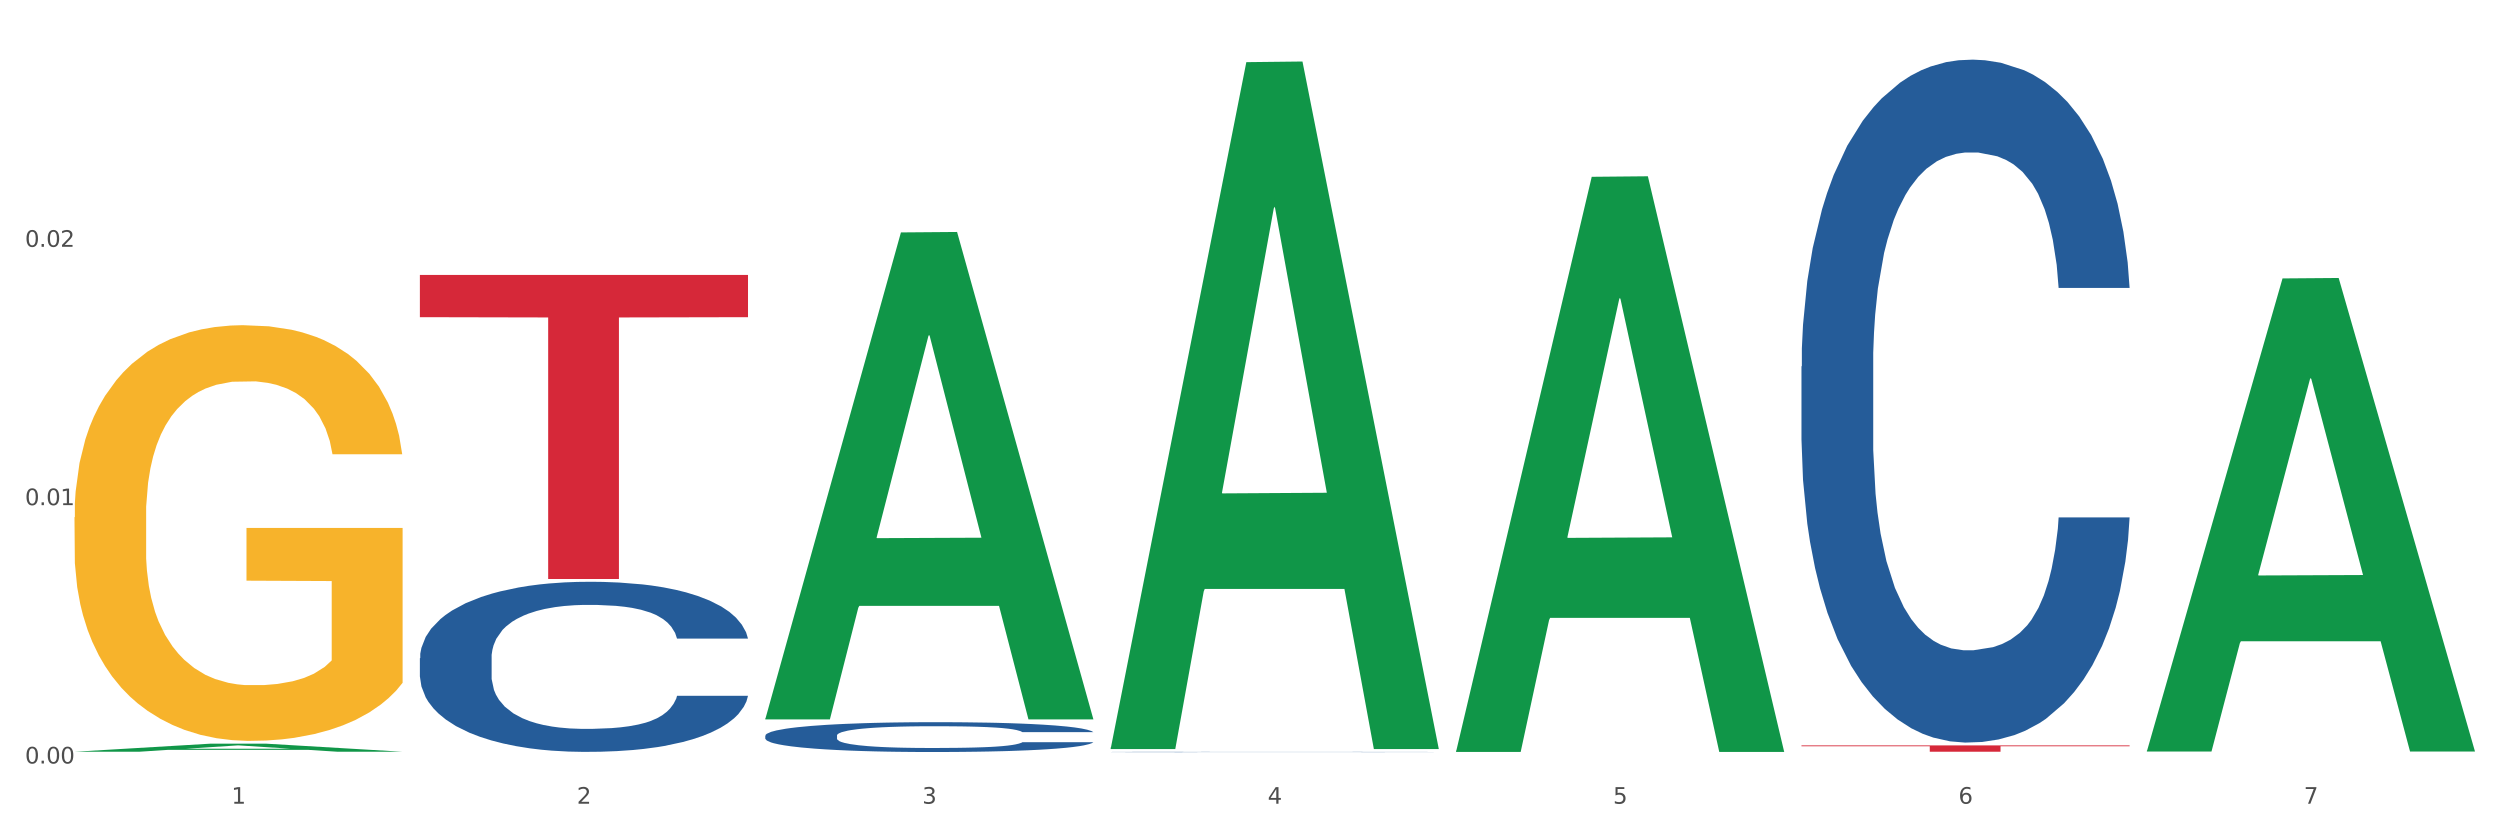
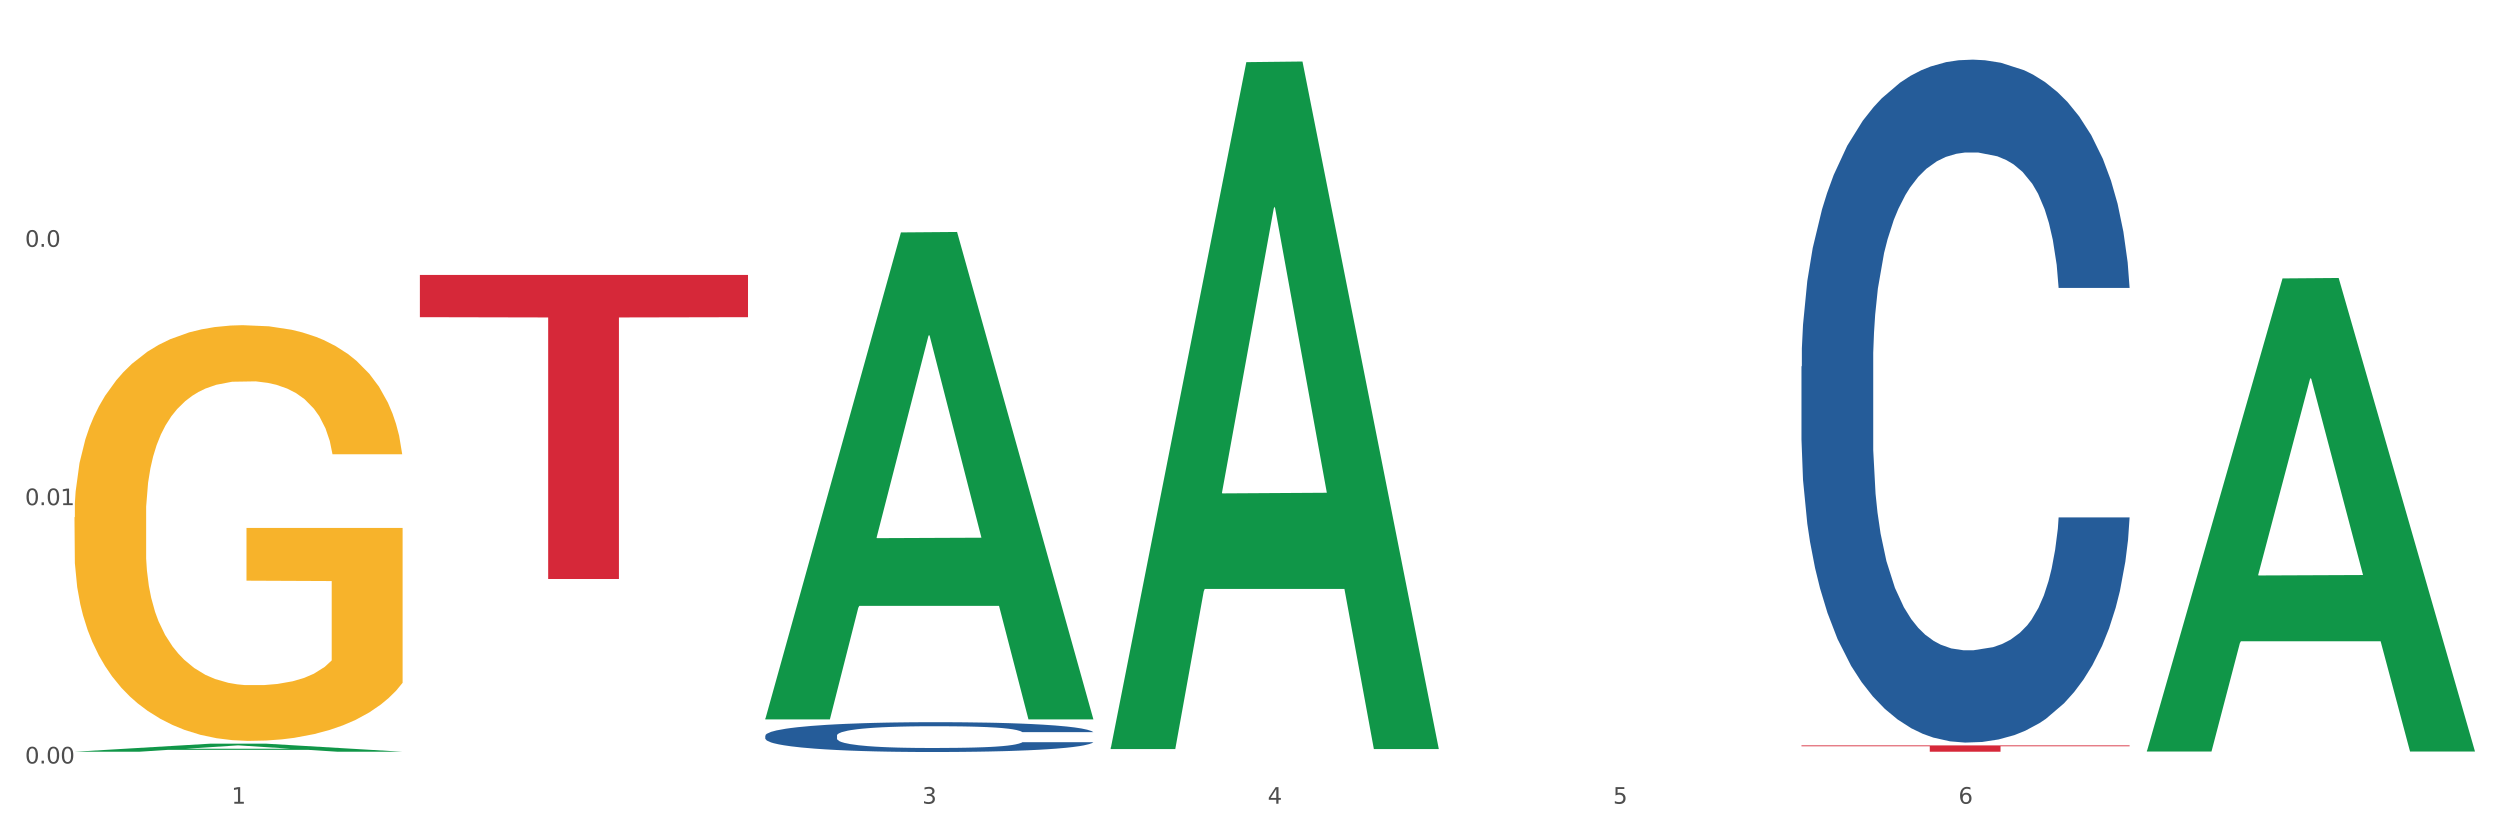
<svg xmlns="http://www.w3.org/2000/svg" xmlns:xlink="http://www.w3.org/1999/xlink" width="1080pt" height="360pt" viewBox="0 0 1080 360" version="1.1">
  <rect x="0" y="0" width="1080" height="360" fill="#333333" stroke="none" />
  <defs>
    <style type="text/css">*{stroke-linejoin: round; stroke-linecap: butt}</style>
  </defs>
  <g id="figure_1">
    <g id="patch_1">
      <path d="M 0 360  L 1080 360  L 1080 0  L 0 0  z " style="fill: #ffffff; stroke: #ffffff; stroke-linejoin: miter" />
    </g>
    <g id="axes_1">
      <g id="matplotlib.axis_1">
        <g id="xtick_1">
          <g id="text_1">
            <g style="fill: #4d4d4d" transform="translate(99.997 347.204) scale(0.096 -0.096)">
              <defs>
                <path id="DejaVuSans-31" d="M 794 531  L 1825 531  L 1825 4091  L 703 3866  L 703 4441  L 1819 4666  L 2450 4666  L 2450 531  L 3481 531  L 3481 0  L 794 0  L 794 531  z " transform="scale(0.016)" />
              </defs>
              <use xlink:href="#DejaVuSans-31" />
            </g>
          </g>
        </g>
        <g id="xtick_2">
          <g id="text_2">
            <g style="fill: #4d4d4d" transform="translate(249.209 347.204) scale(0.096 -0.096)">
              <defs>
-                 <path id="DejaVuSans-32" d="M 1228 531  L 3431 531  L 3431 0  L 469 0  L 469 531  Q 828 903 1448 1529  Q 2069 2156 2228 2338  Q 2531 2678 2651 2914  Q 2772 3150 2772 3378  Q 2772 3750 2511 3984  Q 2250 4219 1831 4219  Q 1534 4219 1204 4116  Q 875 4013 500 3803  L 500 4441  Q 881 4594 1212 4672  Q 1544 4750 1819 4750  Q 2544 4750 2975 4387  Q 3406 4025 3406 3419  Q 3406 3131 3298 2873  Q 3191 2616 2906 2266  Q 2828 2175 2409 1742  Q 1991 1309 1228 531  z " transform="scale(0.016)" />
-               </defs>
+                 </defs>
              <use xlink:href="#DejaVuSans-32" />
            </g>
          </g>
        </g>
        <g id="xtick_3">
          <g id="text_3">
            <g style="fill: #4d4d4d" transform="translate(398.421 347.204) scale(0.096 -0.096)">
              <defs>
                <path id="DejaVuSans-33" d="M 2597 2516  Q 3050 2419 3304 2112  Q 3559 1806 3559 1356  Q 3559 666 3084 287  Q 2609 -91 1734 -91  Q 1441 -91 1130 -33  Q 819 25 488 141  L 488 750  Q 750 597 1062 519  Q 1375 441 1716 441  Q 2309 441 2620 675  Q 2931 909 2931 1356  Q 2931 1769 2642 2001  Q 2353 2234 1838 2234  L 1294 2234  L 1294 2753  L 1863 2753  Q 2328 2753 2575 2939  Q 2822 3125 2822 3475  Q 2822 3834 2567 4026  Q 2313 4219 1838 4219  Q 1578 4219 1281 4162  Q 984 4106 628 3988  L 628 4550  Q 988 4650 1302 4700  Q 1616 4750 1894 4750  Q 2613 4750 3031 4423  Q 3450 4097 3450 3541  Q 3450 3153 3228 2886  Q 3006 2619 2597 2516  z " transform="scale(0.016)" />
              </defs>
              <use xlink:href="#DejaVuSans-33" />
            </g>
          </g>
        </g>
        <g id="xtick_4">
          <g id="text_4">
            <g style="fill: #4d4d4d" transform="translate(547.634 347.204) scale(0.096 -0.096)">
              <defs>
                <path id="DejaVuSans-34" d="M 2419 4116  L 825 1625  L 2419 1625  L 2419 4116  z M 2253 4666  L 3047 4666  L 3047 1625  L 3713 1625  L 3713 1100  L 3047 1100  L 3047 0  L 2419 0  L 2419 1100  L 313 1100  L 313 1709  L 2253 4666  z " transform="scale(0.016)" />
              </defs>
              <use xlink:href="#DejaVuSans-34" />
            </g>
          </g>
        </g>
        <g id="xtick_5">
          <g id="text_5">
            <g style="fill: #4d4d4d" transform="translate(696.846 347.204) scale(0.096 -0.096)">
              <defs>
                <path id="DejaVuSans-35" d="M 691 4666  L 3169 4666  L 3169 4134  L 1269 4134  L 1269 2991  Q 1406 3038 1543 3061  Q 1681 3084 1819 3084  Q 2600 3084 3056 2656  Q 3513 2228 3513 1497  Q 3513 744 3044 326  Q 2575 -91 1722 -91  Q 1428 -91 1123 -41  Q 819 9 494 109  L 494 744  Q 775 591 1075 516  Q 1375 441 1709 441  Q 2250 441 2565 725  Q 2881 1009 2881 1497  Q 2881 1984 2565 2268  Q 2250 2553 1709 2553  Q 1456 2553 1204 2497  Q 953 2441 691 2322  L 691 4666  z " transform="scale(0.016)" />
              </defs>
              <use xlink:href="#DejaVuSans-35" />
            </g>
          </g>
        </g>
        <g id="xtick_6">
          <g id="text_6">
            <g style="fill: #4d4d4d" transform="translate(846.058 347.204) scale(0.096 -0.096)">
              <defs>
                <path id="DejaVuSans-36" d="M 2113 2584  Q 1688 2584 1439 2293  Q 1191 2003 1191 1497  Q 1191 994 1439 701  Q 1688 409 2113 409  Q 2538 409 2786 701  Q 3034 994 3034 1497  Q 3034 2003 2786 2293  Q 2538 2584 2113 2584  z M 3366 4563  L 3366 3988  Q 3128 4100 2886 4159  Q 2644 4219 2406 4219  Q 1781 4219 1451 3797  Q 1122 3375 1075 2522  Q 1259 2794 1537 2939  Q 1816 3084 2150 3084  Q 2853 3084 3261 2657  Q 3669 2231 3669 1497  Q 3669 778 3244 343  Q 2819 -91 2113 -91  Q 1303 -91 875 529  Q 447 1150 447 2328  Q 447 3434 972 4092  Q 1497 4750 2381 4750  Q 2619 4750 2861 4703  Q 3103 4656 3366 4563  z " transform="scale(0.016)" />
              </defs>
              <use xlink:href="#DejaVuSans-36" />
            </g>
          </g>
        </g>
        <g id="xtick_7">
          <g id="text_7">
            <g style="fill: #4d4d4d" transform="translate(995.27 347.204) scale(0.096 -0.096)">
              <defs>
-                 <path id="DejaVuSans-37" d="M 525 4666  L 3525 4666  L 3525 4397  L 1831 0  L 1172 0  L 2766 4134  L 525 4134  L 525 4666  z " transform="scale(0.016)" />
-               </defs>
+                 </defs>
              <use xlink:href="#DejaVuSans-37" />
            </g>
          </g>
        </g>
        <g id="xtick_8" />
        <g id="xtick_9" />
        <g id="xtick_10" />
        <g id="xtick_11" />
        <g id="xtick_12" />
        <g id="xtick_13" />
      </g>
      <g id="matplotlib.axis_2">
        <g id="ytick_1">
          <g id="text_8">
            <g style="fill: #4d4d4d" transform="translate(10.8 329.835) scale(0.096 -0.096)">
              <defs>
                <path id="DejaVuSans-30" d="M 2034 4250  Q 1547 4250 1301 3770  Q 1056 3291 1056 2328  Q 1056 1369 1301 889  Q 1547 409 2034 409  Q 2525 409 2770 889  Q 3016 1369 3016 2328  Q 3016 3291 2770 3770  Q 2525 4250 2034 4250  z M 2034 4750  Q 2819 4750 3233 4129  Q 3647 3509 3647 2328  Q 3647 1150 3233 529  Q 2819 -91 2034 -91  Q 1250 -91 836 529  Q 422 1150 422 2328  Q 422 3509 836 4129  Q 1250 4750 2034 4750  z " transform="scale(0.016)" />
-                 <path id="DejaVuSans-2e" d="M 684 794  L 1344 794  L 1344 0  L 684 0  L 684 794  z " transform="scale(0.016)" />
+                 <path id="DejaVuSans-2e" d="M 684 794  L 1344 794  L 1344 0  L 684 0  z " transform="scale(0.016)" />
              </defs>
              <use xlink:href="#DejaVuSans-30" />
              <use xlink:href="#DejaVuSans-2e" transform="translate(63.623 0)" />
              <use xlink:href="#DejaVuSans-30" transform="translate(95.41 0)" />
              <use xlink:href="#DejaVuSans-30" transform="translate(159.033 0)" />
            </g>
          </g>
        </g>
        <g id="ytick_2">
          <g id="text_9">
            <g style="fill: #4d4d4d" transform="translate(10.8 218.23) scale(0.096 -0.096)">
              <use xlink:href="#DejaVuSans-30" />
              <use xlink:href="#DejaVuSans-2e" transform="translate(63.623 0)" />
              <use xlink:href="#DejaVuSans-30" transform="translate(95.41 0)" />
              <use xlink:href="#DejaVuSans-31" transform="translate(159.033 0)" />
            </g>
          </g>
        </g>
        <g id="ytick_3">
          <g id="text_10">
            <g style="fill: #4d4d4d" transform="translate(10.8 106.626) scale(0.096 -0.096)">
              <use xlink:href="#DejaVuSans-30" />
              <use xlink:href="#DejaVuSans-2e" transform="translate(63.623 0)" />
              <use xlink:href="#DejaVuSans-30" transform="translate(95.41 0)" />
              <use xlink:href="#DejaVuSans-32" transform="translate(159.033 0)" />
            </g>
          </g>
        </g>
        <g id="ytick_4" />
        <g id="ytick_5" />
        <g id="ytick_6" />
      </g>
      <g id="PolyCollection_1">
        <path d="M 32.175 324.747  L 32.321 324.744  L 90.775 321.273  L 115.034 321.27  L 173.927 324.754  L 145.869 324.754  L 133.155 323.943  L 72.801 323.943  L 72.362 323.956  L 60.087 324.754  L 32.175 324.754  L 32.175 324.747  L 80.4 323.458  L 125.556 323.455  L 103.197 322.013  L 102.905 322.006  L 102.612 322.016  L 80.254 323.455  L 80.4 323.458  L 32.175 324.747  z " clip-path="url(#pb883057578)" style="fill: #109648" />
        <path d="M 778.236 158.325  L 778.404 158.055  L 778.404 150.511  L 778.906 140.272  L 780.749 121.411  L 783.095 107.131  L 787.117 90.425  L 789.295 83.42  L 792.143 75.606  L 798.008 62.942  L 804.71 52.165  L 809.401 46.237  L 812.92 42.465  L 820.795 35.729  L 825.319 32.765  L 830.011 30.34  L 834.032 28.723  L 840.734 26.837  L 846.096 26.029  L 852.296 25.759  L 857.49 26.029  L 864.359 27.107  L 874.413 30.34  L 878.267 32.226  L 883.461 35.459  L 888.823 39.77  L 893.179 44.082  L 898.206 50.279  L 903.4 58.362  L 908.426 68.601  L 911.945 78.031  L 914.794 88  L 917.307 100.125  L 919.15 113.328  L 919.988 124.375  L 889.325 124.375  L 888.487 114.406  L 886.812 103.628  L 885.136 96.353  L 883.293 90.425  L 880.445 83.689  L 877.931 79.378  L 873.743 74.259  L 869.889 71.026  L 866.705 69.14  L 862.851 67.523  L 854.641 65.906  L 848.777 65.906  L 845.091 66.445  L 840.567 67.792  L 836.713 69.678  L 832.189 72.912  L 828.67 76.414  L 825.152 80.995  L 823.141 84.228  L 820.125 90.156  L 818.114 95.006  L 815.433 103.359  L 813.925 109.286  L 811.245 124.645  L 810.072 135.961  L 809.569 143.775  L 809.234 152.397  L 809.234 194.43  L 810.239 213.291  L 811.077 221.374  L 812.417 230.535  L 814.931 242.39  L 818.617 253.976  L 822.471 262.329  L 825.654 267.448  L 828.67 271.221  L 831.686 274.184  L 835.372 276.879  L 838.388 278.496  L 842.912 280.112  L 848.274 280.921  L 852.463 280.921  L 861.008 279.573  L 864.862 278.226  L 868.548 276.34  L 872.57 273.376  L 875.753 270.143  L 877.596 267.718  L 880.612 262.599  L 882.958 257.21  L 884.969 251.013  L 886.309 245.624  L 887.817 237.54  L 888.99 228.379  L 889.325 223.53  L 919.988 223.53  L 919.318 233.229  L 918.145 242.66  L 915.799 255.324  L 913.956 262.599  L 911.107 271.49  L 908.091 279.034  L 903.902 287.387  L 900.049 293.584  L 896.027 298.973  L 891.671 303.823  L 883.796 310.559  L 880.947 312.445  L 874.915 315.678  L 870.224 317.565  L 863.354 319.451  L 856.317 320.528  L 848.944 320.798  L 842.41 320.259  L 835.205 318.642  L 830.681 317.026  L 825.654 314.601  L 819.79 310.829  L 814.26 306.248  L 809.066 300.859  L 804.207 294.662  L 799.683 287.657  L 793.819 276.071  L 789.462 264.754  L 786.279 254.246  L 784.101 245.354  L 781.922 234.038  L 780.749 226.224  L 778.906 207.363  L 778.236 189.849  L 778.236 158.325  z " clip-path="url(#pb883057578)" style="fill: #255c99" />
-         <path d="M 479.812 324.859  L 479.979 324.859  L 479.979 324.855  L 480.482 324.849  L 482.325 324.838  L 484.671 324.83  L 488.692 324.821  L 490.87 324.817  L 493.719 324.813  L 499.583 324.806  L 506.285 324.8  L 510.977 324.796  L 514.496 324.794  L 522.371 324.79  L 526.895 324.789  L 531.586 324.787  L 535.608 324.787  L 542.31 324.786  L 547.672 324.785  L 553.871 324.785  L 559.065 324.785  L 565.935 324.786  L 575.988 324.787  L 579.842 324.789  L 585.036 324.79  L 590.398 324.793  L 594.754 324.795  L 599.781 324.799  L 604.975 324.803  L 610.002 324.809  L 613.521 324.814  L 616.369 324.82  L 618.882 324.826  L 620.726 324.834  L 621.563 324.84  L 590.901 324.84  L 590.063 324.834  L 588.387 324.828  L 586.712 324.824  L 584.869 324.821  L 582.02 324.817  L 579.507 324.815  L 575.318 324.812  L 571.464 324.81  L 568.281 324.809  L 564.427 324.808  L 556.217 324.807  L 550.352 324.807  L 546.666 324.808  L 542.142 324.808  L 538.288 324.809  L 533.764 324.811  L 530.246 324.813  L 526.727 324.816  L 524.716 324.818  L 521.7 324.821  L 519.69 324.824  L 517.009 324.828  L 515.501 324.832  L 512.82 324.84  L 511.647 324.846  L 511.144 324.851  L 510.809 324.856  L 510.809 324.879  L 511.815 324.89  L 512.652 324.894  L 513.993 324.899  L 516.506 324.906  L 520.192 324.912  L 524.046 324.917  L 527.23 324.92  L 530.246 324.922  L 533.262 324.923  L 536.948 324.925  L 539.964 324.926  L 544.488 324.927  L 549.85 324.927  L 554.039 324.927  L 562.584 324.927  L 566.438 324.926  L 570.124 324.925  L 574.145 324.923  L 577.329 324.921  L 579.172 324.92  L 582.188 324.917  L 584.534 324.914  L 586.544 324.911  L 587.885 324.908  L 589.393 324.903  L 590.566 324.898  L 590.901 324.895  L 621.563 324.895  L 620.893 324.901  L 619.72 324.906  L 617.374 324.913  L 615.531 324.917  L 612.683 324.922  L 609.667 324.926  L 605.478 324.931  L 601.624 324.934  L 597.603 324.937  L 593.246 324.94  L 585.371 324.944  L 582.523 324.945  L 576.491 324.947  L 571.799 324.948  L 564.93 324.949  L 557.892 324.949  L 550.52 324.95  L 543.985 324.949  L 536.78 324.948  L 532.256 324.947  L 527.23 324.946  L 521.365 324.944  L 515.836 324.941  L 510.642 324.938  L 505.783 324.935  L 501.259 324.931  L 495.394 324.925  L 491.038 324.918  L 487.854 324.912  L 485.676 324.907  L 483.498 324.901  L 482.325 324.897  L 480.482 324.886  L 479.812 324.876  L 479.812 324.859  z " clip-path="url(#pb883057578)" style="fill: #255c99" />
        <path d="M 330.599 317.773  L 330.767 317.761  L 330.767 317.432  L 331.27 316.984  L 333.113 316.16  L 335.459 315.536  L 339.48 314.807  L 341.658 314.501  L 344.507 314.159  L 350.371 313.606  L 357.073 313.135  L 361.765 312.876  L 365.283 312.712  L 373.158 312.417  L 377.682 312.288  L 382.374 312.182  L 386.395 312.111  L 393.098 312.029  L 398.459 311.994  L 404.659 311.982  L 409.853 311.994  L 416.723 312.041  L 426.776 312.182  L 430.63 312.264  L 435.824 312.406  L 441.186 312.594  L 445.542 312.782  L 450.569 313.053  L 455.763 313.406  L 460.79 313.853  L 464.308 314.265  L 467.157 314.701  L 469.67 315.23  L 471.513 315.807  L 472.351 316.29  L 441.688 316.29  L 440.851 315.854  L 439.175 315.383  L 437.5 315.066  L 435.657 314.807  L 432.808 314.512  L 430.295 314.324  L 426.106 314.1  L 422.252 313.959  L 419.069 313.877  L 415.215 313.806  L 407.005 313.736  L 401.14 313.736  L 397.454 313.759  L 392.93 313.818  L 389.076 313.9  L 384.552 314.042  L 381.034 314.195  L 377.515 314.395  L 375.504 314.536  L 372.488 314.795  L 370.478 315.007  L 367.797 315.372  L 366.289 315.631  L 363.608 316.302  L 362.435 316.796  L 361.932 317.137  L 361.597 317.514  L 361.597 319.35  L 362.602 320.174  L 363.44 320.527  L 364.781 320.927  L 367.294 321.445  L 370.98 321.951  L 374.834 322.316  L 378.018 322.54  L 381.034 322.705  L 384.05 322.834  L 387.736 322.952  L 390.752 323.023  L 395.276 323.093  L 400.637 323.129  L 404.826 323.129  L 413.372 323.07  L 417.225 323.011  L 420.912 322.928  L 424.933 322.799  L 428.117 322.658  L 429.96 322.552  L 432.976 322.328  L 435.321 322.093  L 437.332 321.822  L 438.673 321.587  L 440.18 321.233  L 441.353 320.833  L 441.688 320.621  L 472.351 320.621  L 471.681 321.045  L 470.508 321.457  L 468.162 322.01  L 466.319 322.328  L 463.471 322.717  L 460.455 323.046  L 456.266 323.411  L 452.412 323.682  L 448.391 323.917  L 444.034 324.129  L 436.159 324.423  L 433.311 324.506  L 427.279 324.647  L 422.587 324.729  L 415.717 324.812  L 408.68 324.859  L 401.308 324.871  L 394.773 324.847  L 387.568 324.776  L 383.044 324.706  L 378.018 324.6  L 372.153 324.435  L 366.624 324.235  L 361.43 324  L 356.571 323.729  L 352.047 323.423  L 346.182 322.917  L 341.826 322.422  L 338.642 321.963  L 336.464 321.575  L 334.286 321.08  L 333.113 320.739  L 331.27 319.915  L 330.599 319.15  L 330.599 317.773  z " clip-path="url(#pb883057578)" style="fill: #255c99" />
-         <path d="M 181.387 284.344  L 181.555 284.277  L 181.555 282.398  L 182.057 279.847  L 183.901 275.149  L 186.246 271.592  L 190.268 267.431  L 192.446 265.686  L 195.294 263.74  L 201.159 260.585  L 207.861 257.901  L 212.552 256.424  L 216.071 255.485  L 223.946 253.807  L 228.47 253.069  L 233.162 252.464  L 237.183 252.062  L 243.885 251.592  L 249.247 251.391  L 255.447 251.324  L 260.641 251.391  L 267.511 251.659  L 277.564 252.464  L 281.418 252.934  L 286.612 253.74  L 291.974 254.814  L 296.33 255.887  L 301.357 257.431  L 306.551 259.444  L 311.578 261.995  L 315.096 264.344  L 317.945 266.827  L 320.458 269.847  L 322.301 273.136  L 323.139 275.888  L 292.476 275.888  L 291.638 273.404  L 289.963 270.72  L 288.287 268.908  L 286.444 267.431  L 283.596 265.753  L 281.083 264.679  L 276.894 263.404  L 273.04 262.599  L 269.856 262.129  L 266.003 261.726  L 257.792 261.324  L 251.928 261.324  L 248.242 261.458  L 243.718 261.793  L 239.864 262.263  L 235.34 263.069  L 231.821 263.941  L 228.303 265.082  L 226.292 265.888  L 223.276 267.364  L 221.265 268.572  L 218.584 270.653  L 217.076 272.129  L 214.396 275.955  L 213.223 278.774  L 212.72 280.72  L 212.385 282.868  L 212.385 293.338  L 213.39 298.036  L 214.228 300.049  L 215.568 302.331  L 218.082 305.284  L 221.768 308.17  L 225.622 310.251  L 228.805 311.526  L 231.821 312.465  L 234.837 313.204  L 238.524 313.875  L 241.54 314.278  L 246.064 314.68  L 251.425 314.882  L 255.614 314.882  L 264.159 314.546  L 268.013 314.21  L 271.699 313.741  L 275.721 313.002  L 278.904 312.197  L 280.747 311.593  L 283.763 310.318  L 286.109 308.975  L 288.12 307.432  L 289.46 306.089  L 290.968 304.076  L 292.141 301.794  L 292.476 300.586  L 323.139 300.586  L 322.469 303.002  L 321.296 305.351  L 318.95 308.506  L 317.107 310.318  L 314.258 312.533  L 311.242 314.412  L 307.054 316.492  L 303.2 318.036  L 299.178 319.378  L 294.822 320.586  L 286.947 322.264  L 284.099 322.734  L 278.067 323.539  L 273.375 324.009  L 266.505 324.479  L 259.468 324.747  L 252.095 324.815  L 245.561 324.68  L 238.356 324.278  L 233.832 323.875  L 228.805 323.271  L 222.941 322.331  L 217.412 321.19  L 212.217 319.848  L 207.358 318.304  L 202.834 316.559  L 196.97 313.673  L 192.613 310.855  L 189.43 308.237  L 187.252 306.022  L 185.073 303.204  L 183.901 301.257  L 182.057 296.559  L 181.387 292.197  L 181.387 284.344  z " clip-path="url(#pb883057578)" style="fill: #255c99" />
        <path d="M 32.175 223.464  L 32.342 223.3  L 32.342 217.396  L 32.677 212.311  L 34.351 200.01  L 36.861 189.841  L 38.702 184.429  L 40.543 180  L 42.719 175.572  L 45.396 170.98  L 50.25 164.255  L 53.262 160.811  L 56.944 157.203  L 63.638 151.954  L 68.492 149.002  L 73.512 146.542  L 81.713 143.589  L 87.068 142.277  L 92.758 141.293  L 99.62 140.637  L 104.808 140.473  L 116.188 140.965  L 125.895 142.441  L 130.581 143.589  L 136.606 145.558  L 139.786 146.87  L 144.974 149.494  L 150.329 152.938  L 154.011 155.89  L 159.534 161.467  L 163.718 167.043  L 167.567 173.932  L 169.575 178.688  L 171.082 183.117  L 172.42 188.201  L 173.759 196.238  L 143.635 196.238  L 142.463 190.497  L 140.623 185.085  L 137.945 179.836  L 135.602 176.556  L 131.585 172.456  L 127.903 169.832  L 124.054 167.863  L 119.368 166.223  L 115.686 165.403  L 110.498 164.747  L 100.289 164.911  L 93.428 166.223  L 88.742 167.863  L 85.729 169.34  L 83.052 170.98  L 80.039 173.276  L 76.525 176.72  L 74.014 179.836  L 71.504 183.773  L 69.496 187.709  L 67.655 192.301  L 66.149 197.222  L 64.977 202.306  L 63.973 208.539  L 63.136 218.872  L 63.136 241.342  L 63.471 246.426  L 64.308 253.151  L 65.312 258.235  L 66.985 264.304  L 68.492 268.404  L 71.337 274.308  L 74.516 279.229  L 77.027 282.345  L 79.537 284.969  L 83.888 288.578  L 88.742 291.53  L 92.926 293.334  L 98.616 294.974  L 102.465 295.63  L 105.812 295.958  L 114.013 295.958  L 119.87 295.466  L 126.397 294.318  L 131.418 292.842  L 135.602 291.038  L 140.288 288.086  L 143.3 285.297  L 143.3 251.018  L 106.482 250.854  L 106.482 228.057  L 173.927 228.057  L 173.927 294.974  L 171.082 298.419  L 167.902 301.535  L 164.555 304.323  L 159.534 307.767  L 153.509 311.048  L 148.154 313.344  L 142.463 315.312  L 135.769 317.116  L 127.067 318.756  L 121.711 319.412  L 115.017 319.904  L 107.151 320.068  L 100.289 319.74  L 93.595 318.92  L 86.566 317.444  L 79.704 315.312  L 74.516 313.18  L 69.328 310.556  L 63.806 307.111  L 59.454 303.831  L 56.107 300.879  L 52.425 297.106  L 48.409 292.186  L 45.396 287.758  L 42.719 283.165  L 39.873 277.261  L 37.865 272.176  L 35.857 265.78  L 34.685 261.023  L 33.347 253.643  L 32.342 243.31  L 32.175 223.464  z " clip-path="url(#pb883057578)" style="fill: #f7b32b" />
        <path d="M 778.236 322  L 919.988 322  L 919.988 322.383  L 864.228 322.386  L 864.228 324.759  L 833.66 324.759  L 833.66 322.386  L 778.236 322.383  L 778.236 322.002  L 778.236 322  z " clip-path="url(#pb883057578)" style="fill: #d62839" />
        <path d="M 181.387 118.763  L 323.139 118.763  L 323.139 137.017  L 267.379 137.141  L 267.379 250.122  L 236.811 250.122  L 236.811 137.141  L 181.387 137.017  L 181.387 118.886  L 181.387 118.763  z " clip-path="url(#pb883057578)" style="fill: #d62839" />
        <path d="M 927.448 324.289  L 927.595 324.097  L 986.049 120.279  L 1010.307 120.086  L 1069.2 324.673  L 1041.142 324.673  L 1028.428 277.032  L 968.074 277.032  L 967.636 277.801  L 955.36 324.673  L 927.448 324.673  L 927.448 324.289  L 975.673 248.601  L 1020.829 248.409  L 998.47 163.693  L 998.178 163.309  L 997.886 163.885  L 975.527 248.409  L 975.673 248.601  L 927.448 324.289  z " clip-path="url(#pb883057578)" style="fill: #109648" />
-         <path d="M 629.024 324.364  L 629.17 324.13  L 687.624 76.38  L 711.883 76.146  L 770.776 324.831  L 742.717 324.831  L 730.004 266.921  L 669.65 266.921  L 669.211 267.855  L 656.936 324.831  L 629.024 324.831  L 629.024 324.364  L 677.249 232.362  L 722.405 232.129  L 700.046 129.152  L 699.754 128.685  L 699.461 129.386  L 677.103 232.129  L 677.249 232.362  L 629.024 324.364  z " clip-path="url(#pb883057578)" style="fill: #109648" />
        <path d="M 479.812 323.025  L 479.958 322.747  L 538.412 26.849  L 562.671 26.57  L 621.563 323.583  L 593.505 323.583  L 580.791 254.42  L 520.437 254.42  L 519.999 255.535  L 507.724 323.583  L 479.812 323.583  L 479.812 323.025  L 528.036 213.145  L 573.192 212.866  L 550.834 89.877  L 550.541 89.32  L 550.249 90.156  L 527.89 212.866  L 528.036 213.145  L 479.812 323.025  z " clip-path="url(#pb883057578)" style="fill: #109648" />
        <path d="M 330.599 310.385  L 330.746 310.187  L 389.2 100.404  L 413.458 100.207  L 472.351 310.78  L 444.293 310.78  L 431.579 261.745  L 371.225 261.745  L 370.787 262.536  L 358.511 310.78  L 330.599 310.78  L 330.599 310.385  L 378.824 232.482  L 423.98 232.285  L 401.621 145.089  L 401.329 144.694  L 401.037 145.287  L 378.678 232.285  L 378.824 232.482  L 330.599 310.385  z " clip-path="url(#pb883057578)" style="fill: #109648" />
      </g>
    </g>
  </g>
  <defs>
    <clipPath id="pb883057578">
      <rect x="32.175" y="10.8" width="1037.025" height="329.109" />
    </clipPath>
  </defs>
</svg>